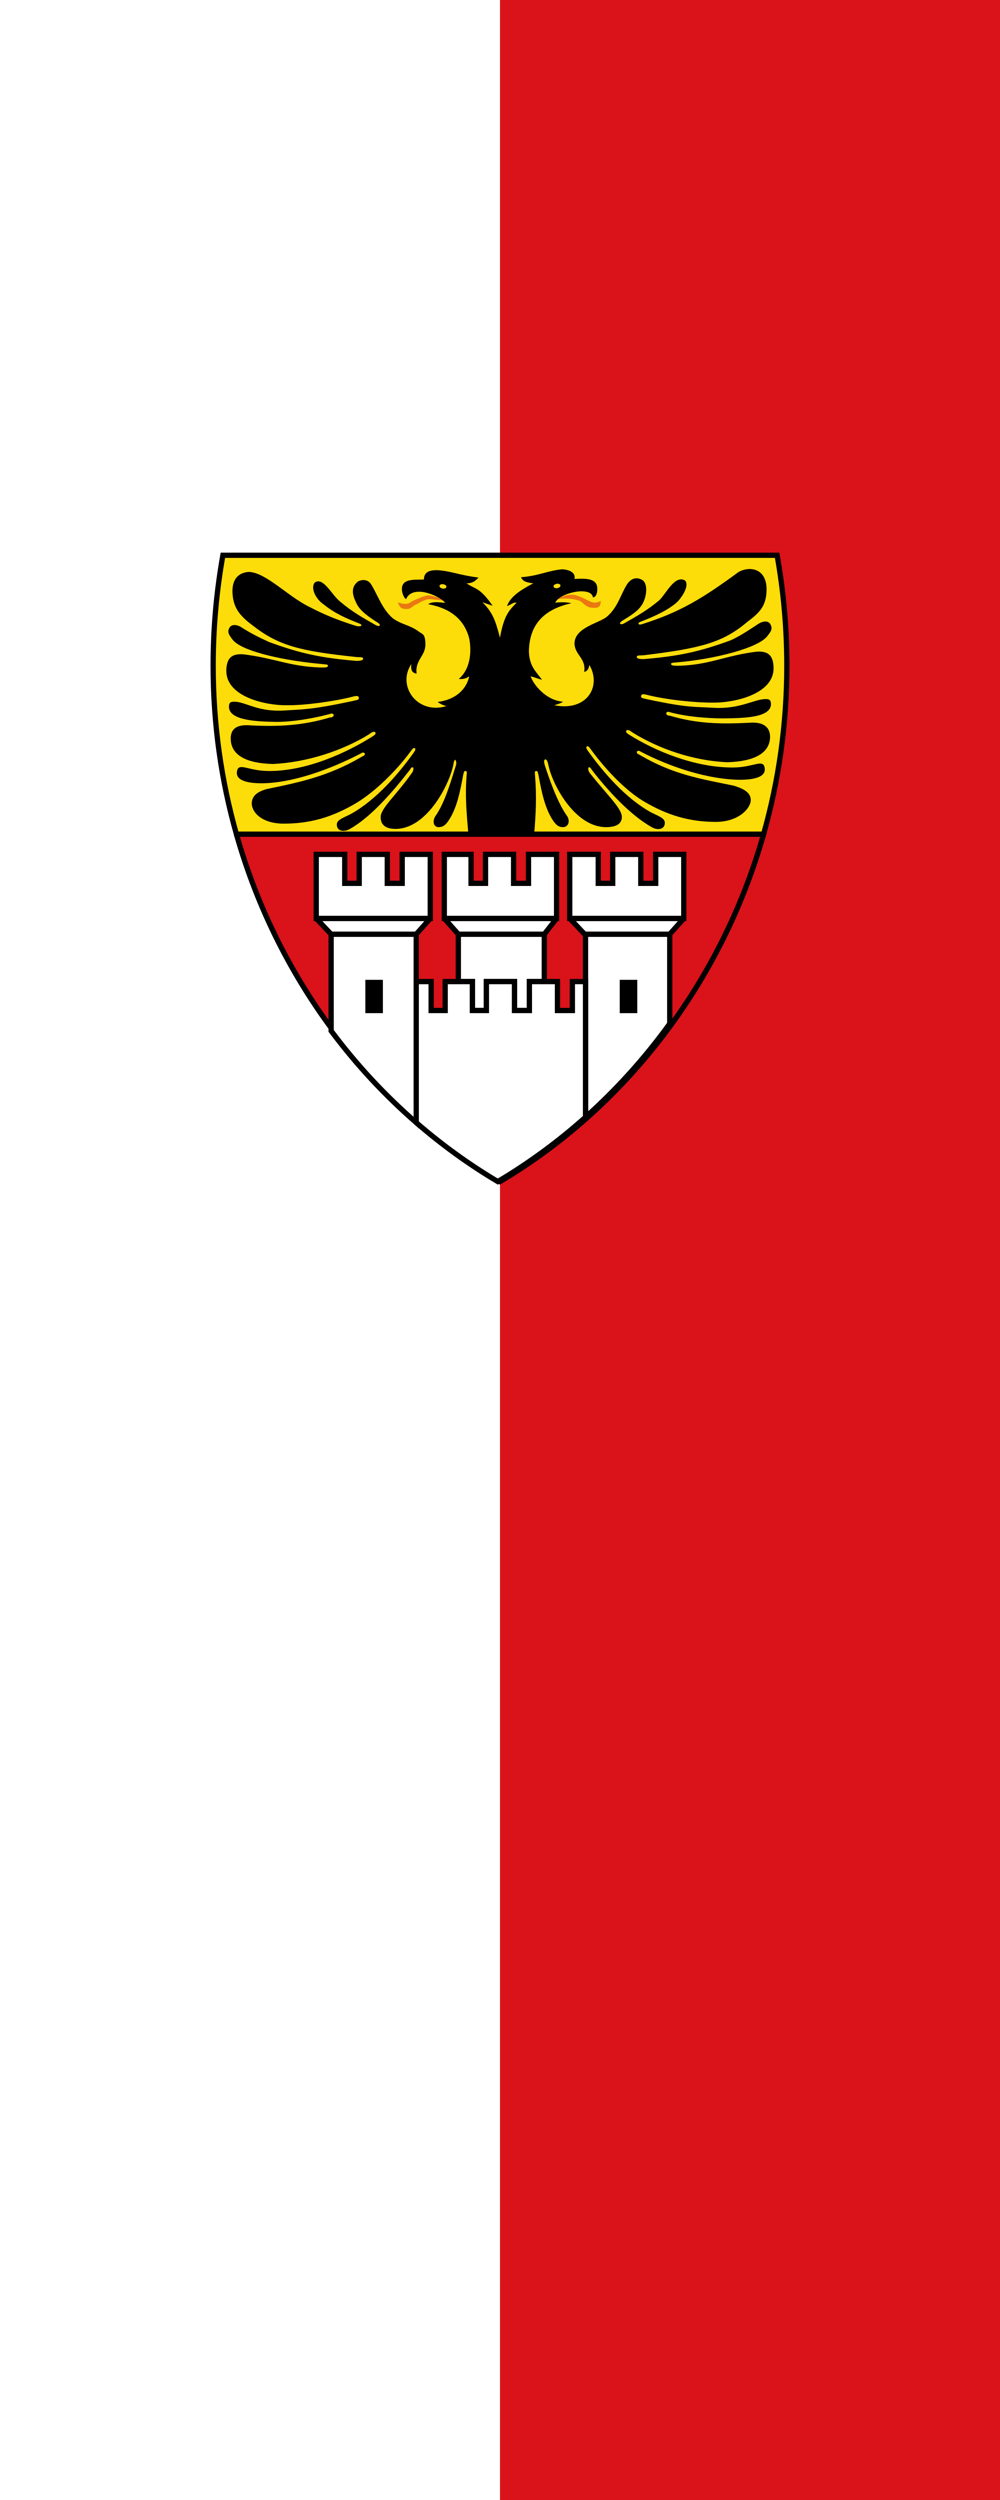
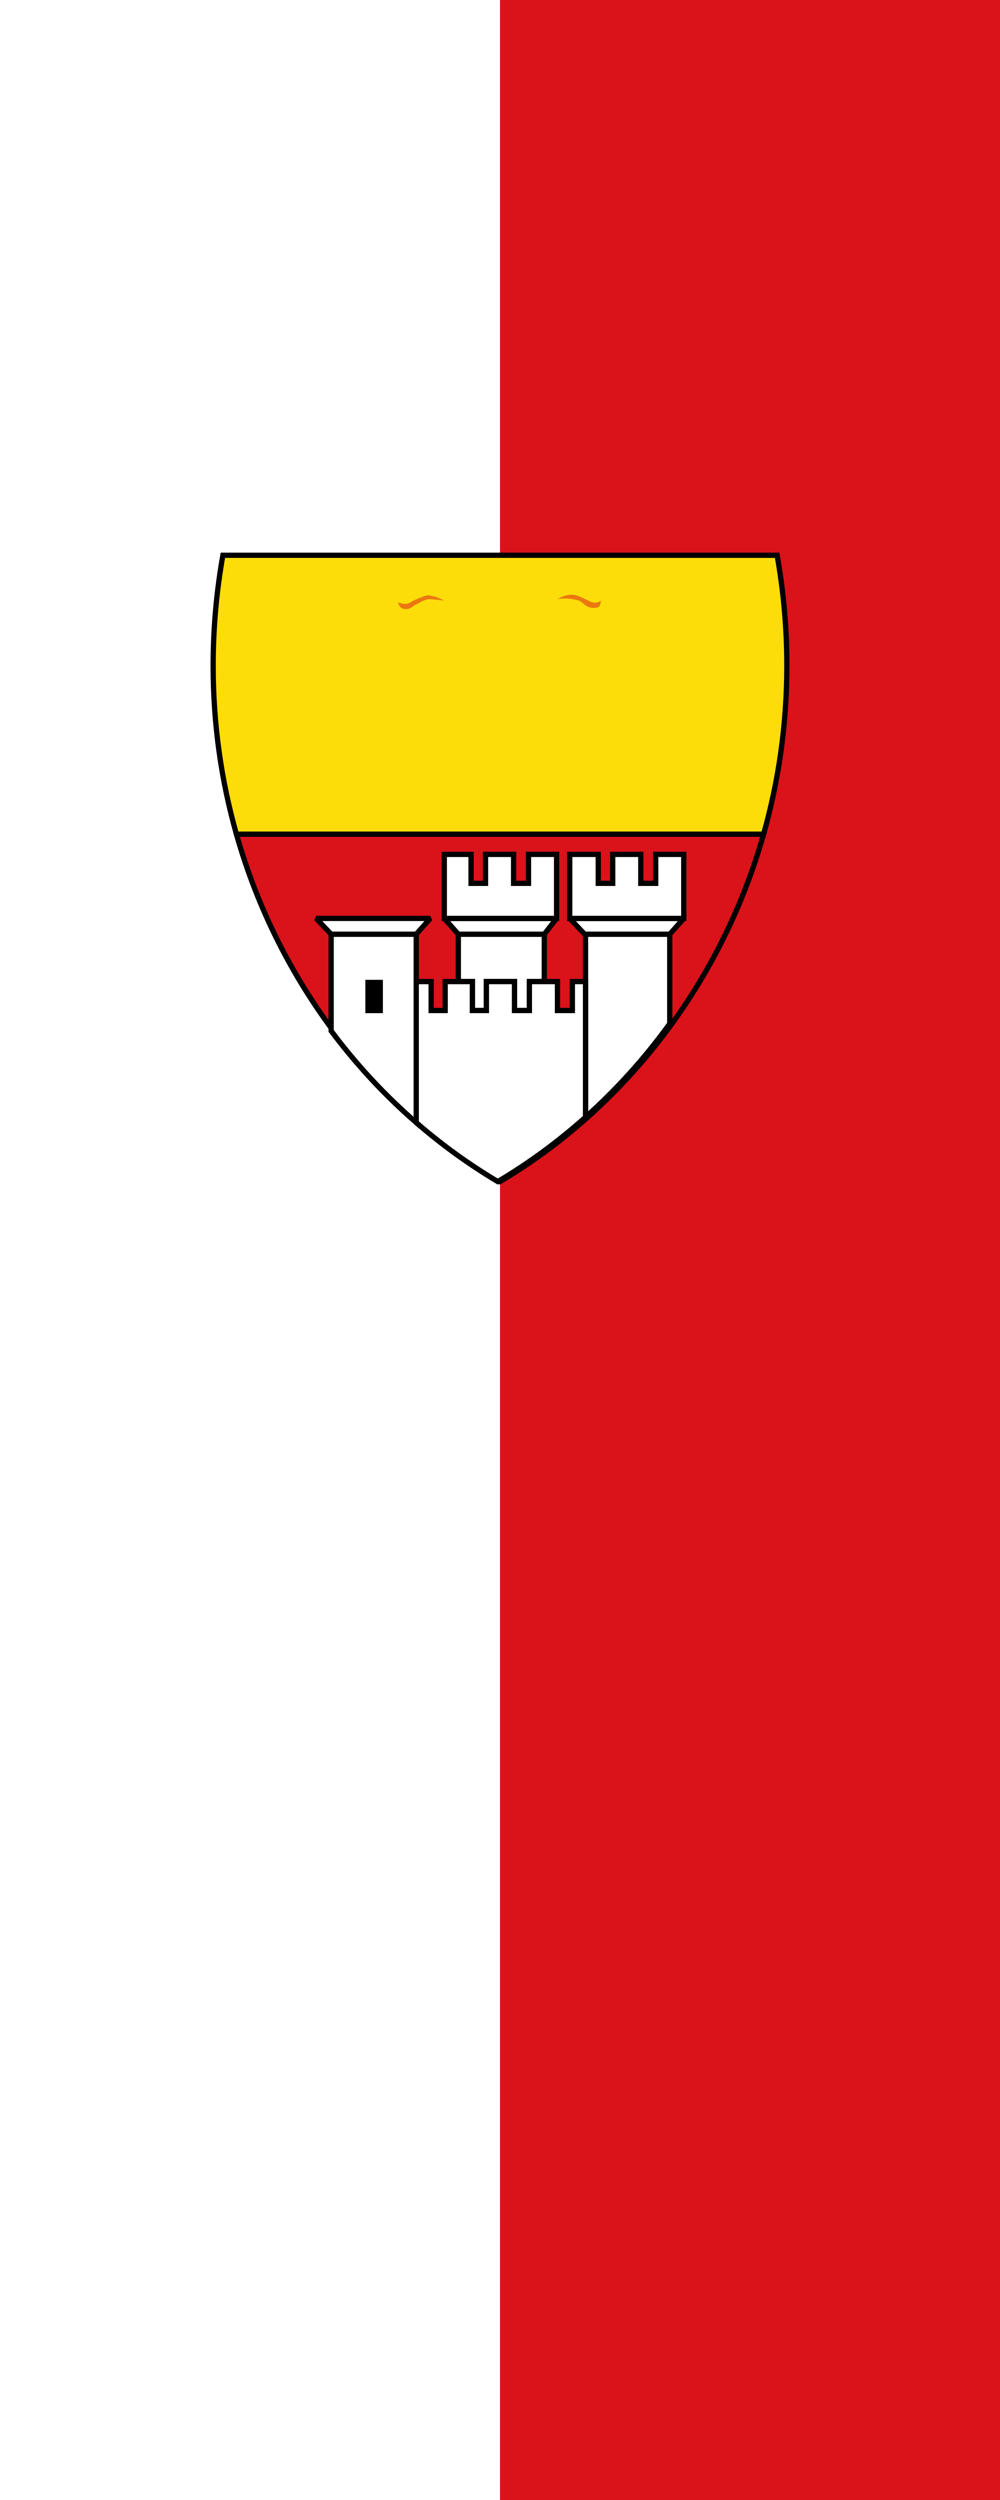
<svg xmlns="http://www.w3.org/2000/svg" version="1.1" width="100%" height="100%" viewBox="0 0 1140 2850" id="svg2">
  <rect x="0" y="0" width="1140" height="2850" fill="#333333" stroke="none" />
  <defs id="defs6">
    <style type="text/css" id="style6" />
  </defs>
  <g transform="matrix(0,-1,1,0,0,1900)" id="g4865">
    <path d="m -950,0 2850,0 0,570 -2850,0 z" id="rect4844-1" style="fill:#ffffff;fill-opacity:1;stroke:none" />
    <path d="m -950,570 2850,0 0,570 -2850,0 z" id="rect4844" style="fill:#da121a;fill-opacity:1;stroke:none" />
  </g>
  <path d="M 254.094,633 C 246.822,673.818 243,715.933 243,759 c 0,66.718 9.306,131.155 26.531,192 l 600.938,0 C 887.694,890.155 897,825.718 897,759 897,715.933 893.178,673.818 885.906,633 L 570,633 254.094,633 z" id="feld1000" style="fill:#fcdd09;fill-opacity:1;stroke:#000000;stroke-width:6;stroke-miterlimit:4;stroke-opacity:1" />
-   <path d="M 269.531,951 C 317.563,1120.666 427.348,1262.321 570,1347 712.652,1262.321 822.437,1120.666 870.469,951 l -600.938,0 z" id="feld2000" style="fill:#da121a;fill-opacity:1;stroke:#000000;stroke-width:6;stroke-miterlimit:4;stroke-opacity:1" />
+   <path d="M 269.531,951 C 317.563,1120.666 427.348,1262.321 570,1347 712.652,1262.321 822.437,1120.666 870.469,951 z" id="feld2000" style="fill:#da121a;fill-opacity:1;stroke:#000000;stroke-width:6;stroke-miterlimit:4;stroke-opacity:1" />
  <g transform="matrix(2.212,0,0,2.212,224.272,620)" id="doppeladler1001">
-     <path d="m 45,22 c -9.822,0.388 -19.085,5.986 -19,22 0.132,18.743 8.842,28.438 23,39 29.378,22.955 53.503,29.213 118,36 5.084,0.434 7.774,-0.349 8,2 -0.01,2.443 -5.859,2.425 -8.062,2.406 C 127.038,120.029 103.742,115.097 68,102 56.749,96.916 45.956,91.486 36,85 c -3.816,-2.445 -9.981,-4.015 -13,0 -3.644,5.515 -0.689,9.091 3,14 10.274,14.021 61.708,24.558 102,28 2.625,0.513 6.8,-0.032 7,2 -0.562,1.935 -2.197,1.996 -8,2 -35.51,-1.089 -52.163,-10.47 -88,-15 -13.202,-1.162 -19.918,3.534 -20,19 0.182,29.958 46.186,39.416 69,39 20.632,0.256 54.956,-4.48 76,-10 3.106,-0.667 5.224,-1.096 6,1 0.96,3.292 -2.592,2.926 -6,4 -48.232,10.297 -57.403,9.626 -79,11 C 55.486,181.878 41.328,170.436 29,170 c -4.672,-0.146 -6.993,0.433 -7,6 0.466,15.581 32.42,16.703 55,17 18.448,-0.14 40.629,-3.825 60,-9 1.826,-0.714 3.038,-0.938 4.531,0.812 -0.205,2.716 -2.296,3.025 -4.531,3.188 -31.095,9.275 -58.754,10.55 -90,9 -15.293,-1.375 -22.933,3.171 -23,15 0.221,18.983 17.47,28.142 48,29 38.463,-1.769 79.256,-14.928 110,-34 2.432,-1.97 5.274,-3.793 7,-2 0.834,2.588 -2.173,3.601 -4,5 -29.029,18.206 -73.913,38.982 -117,39 -24.979,0.162 -36.091,-11.443 -37,2 -0.169,7.32 8.187,11.87 28,12 35.275,-0.2 78.032,-15.635 113.125,-33.875 1.879,-1.151 3.08,-1.944 4.875,-0.125 -0.061,3.093 -2.089,2.542 -4,4 -37.728,22.065 -70.377,28.866 -108.469,36.688 C 56.342,272.212 48.144,276.127 48,286 c 0.038,9.75 11.214,23.473 38,23 27.837,-0.226 53.25,-6.717 82,-24 20.949,-12.781 45.138,-36.502 61.156,-58.406 1.944,-2.653 3.377,-4.594 4.844,-3.594 1.015,1.045 0.726,2.181 -2,6 -16.156,22.434 -41.442,52.57 -71,69 -7.929,4.111 -16.022,6.478 -16,12 -0.018,7.833 8.284,8.913 15,5 24.154,-13.649 49.067,-42.547 68,-67 1.324,-1.696 2.069,-4.047 4,-3 0.861,1.364 0.093,4.754 -2,7 -16.379,23.403 -34.615,39.23 -35,49 -0.112,4.806 0.976,14.018 17,14 36.27,-0.012 62.091,-52.102 66,-74 0.297,-2.428 0.723,-3.805 2,-5 1.243,1.736 1.454,3.893 1,6 -4.587,14.126 -12.22,42.82 -24,59 -3.6,7 -0.639,12.032 4,12 5.847,-0.04 8.322,-3.284 10.844,-6.656 9.901,-14.055 13.766,-33.874 17.281,-53.156 0.653,-2.189 0.781,-4.675 2.875,-4.188 1.655,0.386 1.235,2.341 1,5 -1.905,23.758 -0.032,42.842 2,67 l 20,0 17,0 38,0 c 2.032,-24.158 2.905,-43.242 1,-67 -0.235,-2.659 -0.655,-4.614 1,-5 2.094,-0.488 2.222,1.999 2.875,4.188 3.515,19.282 7.38,39.101 17.281,53.156 2.521,3.372 4.997,6.616 10.844,6.656 4.639,0.032 8.6,-5 5,-12 -11.78,-16.18 -21.413,-44.874 -26,-59 -0.454,-2.107 -1.243,-4.264 0,-6 1.902,-1.055 3.078,1.322 4,5 3.909,21.898 29.73,71.988 66,72 16.024,0.018 18.112,-7.194 18,-12 -0.385,-9.77 -17.371,-25.347 -36,-49 -2.093,-2.246 -2.861,-5.636 -2,-7 1.931,-1.047 2.676,1.304 4,3 18.933,24.453 43.846,51.351 68,65 6.716,3.913 15.018,2.833 15,-5 0.022,-5.522 -8.071,-7.889 -16,-12 -29.558,-16.43 -54.844,-46.566 -71,-69 -2.726,-3.819 -3.015,-4.955 -2,-6 1.467,-1 2.9,0.94 4.844,3.594 16.019,21.904 38.208,45.625 59.156,58.406 28.75,17.283 54.163,23.774 82,24 26.786,0.473 40.962,-15.25 41,-25 -0.144,-9.873 -11.342,-13.788 -19.531,-16.312 C 559.377,257.866 528.728,253.065 491,231 c -1.911,-1.458 -3.939,-0.907 -4,-4 1.795,-1.819 2.996,-1.026 4.875,0.125 35.093,18.24 77.85,31.675 113.125,31.875 19.813,-0.13 28.169,-4.68 28,-12 -0.909,-13.443 -12.021,-1.838 -37,-2 -43.087,-0.018 -87.971,-18.794 -117,-37 -1.827,-1.399 -4.834,-2.412 -4,-5 1.726,-1.793 4.568,0.03 7,2 30.744,19.072 69.537,32.231 108,34 30.53,-0.858 48.779,-10.017 49,-29 -0.068,-11.829 -8.707,-17.375 -24,-16 -31.246,1.55 -58.905,1.275 -90,-8 -2.236,-0.162 -4.326,-0.471 -4.531,-3.188 1.493,-1.75 2.705,-1.526 4.531,-0.812 19.371,5.175 41.552,6.86 60,7 22.58,-0.297 54.534,-0.419 55,-16 -0.007,-5.567 -2.328,-6.146 -7,-6 -12.328,0.436 -29.423,11.784 -58.938,9.906 C 552.465,175.532 546.232,177.297 498,167 c -3.408,-1.074 -6.96,-0.709 -6,-4 0.776,-2.096 2.894,-1.667 6,-1 21.044,5.52 55.368,9.256 76,9 22.814,0.416 68.818,-9.042 69,-39 -0.082,-15.466 -6.798,-20.162 -20,-19 -35.837,4.53 -52.49,14.911 -88,16 -5.803,-0.004 -8.438,-0.065 -9,-2 0.2,-2.032 5.375,-1.487 8,-2 40.292,-3.442 91.726,-15.979 102,-30 3.689,-4.909 6.644,-7.735 3,-14 -3.019,-4.015 -9.184,-2.445 -13,0 -9.956,6.486 -20.749,13.916 -32,19 -35.742,13.097 -59.038,18.029 -98.938,21.406 -2.204,0.019 -8.052,0.036 -8.062,-2.406 0.226,-2.349 2.916,-1.566 8,-2 65.622,-7.912 90.497,-14.67 118,-38 C 627.158,68.438 634.868,60.743 635,42 635.123,18.707 616.849,14.711 603.219,21.969 561.193,52.856 535.851,68.013 492.875,81.625 491.039,82.077 489.385,82.398 489,81 c -0.23,-1.257 1.053,-1.504 2.656,-2.312 15.586,-6.049 32.714,-13.762 42.5,-23.438 4.677,-5.164 13.143,-17.737 7.875,-23.5 C 530.386,25.164 520.773,46.27 513,54 c -12.855,10.97 -25.113,18.009 -41,27 -1.408,0.432 -3.109,1.219 -4,0 -0.484,-0.854 0.785,-2.052 2,-3 9.898,-6.182 20.559,-12.206 24.594,-21.656 C 498.353,48.538 499.826,34.951 493,31 c -6.766,-3.639 -12.58,-1.429 -17,5 -7.306,11.48 -10.55,26.439 -23,37 -8.778,7.452 -36.139,12.071 -37,30 -0.22,13.447 13.719,17.487 11,33 4.18,-0.882 5.222,-3.972 6,-8 14.296,25.177 -3.485,53.413 -40,46 3.873,-1.316 6.885,-1.913 10,-4 -19.947,-1.615 -34.119,-19.99 -37,-29 3.766,0.918 9.241,3.082 13,4 -7.632,-10.202 -14.269,-15.673 -15,-32 0.379,-31.534 17.686,-48.461 48.469,-55.344 C 405.028,55.915 397.315,56.8 394,57 c 5.998,-11.925 41.373,-18.847 43,-6 3.445,0.041 5.202,-5.096 5,-10 -0.231,-11.777 -12.415,-11.709 -26,-11 1.844,-8.37 -8.482,-10.86 -14,-11 -16.377,1.45 -27.679,7.763 -47,9 2.167,5.443 8.087,6.23 14,7 -13.936,7.384 -25.839,14.564 -30,26 5.624,-2.088 6.977,-4.537 11,-4 -8.602,9.162 -14.091,13.524 -19,40 -5.116,-19.584 -8.249,-28.781 -20,-40.438 l 11.656,4.062 C 307.825,39.067 302.649,41.99 293,35 c 6.442,-0.133 9.352,-2.034 13.562,-6.531 C 283.451,25.371 275.533,21.088 260,20 252.517,19.841 244.494,20.872 244.25,30.656 233.243,31.165 218.09,29.042 219.281,43 c 0.305,3.75 2.371,8.894 4.688,9.969 6.993,-16.345 35.671,-5.406 44.625,4.156 -2.319,0.379 -13.841,-2.472 -19.438,1.656 C 273.245,63.159 290.113,75.104 296,98 c 3.149,16.236 0.596,35.734 -12,46 5.136,0.457 8.24,-0.332 12,-3 -3.001,13.885 -14.28,26.495 -36.125,29.281 3.935,2.721 6.012,3.536 10.125,4.719 -33.418,10.041 -56.765,-23.138 -40,-48 -0.97,7.403 1.068,10.118 6,11 -2.109,-15.248 9.92,-20.023 10,-33 0.08,-12.977 -3.896,-12.077 -7.656,-15.062 C 227.725,82.131 219.839,82.576 209,75 196.55,64.439 191.306,47.48 184,36 c -3.17,-5.179 -9.734,-6.014 -15,-3 -7.951,6.326 -6.509,14.694 -2,24 4.035,9.45 15.102,16.818 25,23 1.215,0.948 2.484,2.146 2,3 -0.891,1.219 -2.592,0.432 -4,0 -15.887,-8.991 -28.145,-16.03 -41,-27 -9.898,-7.73 -19.355,-28.586 -29,-22 -5.268,5.763 0.573,18.836 10,25 11.786,9.676 24.757,15.639 40.344,21.688 1.603,0.809 2.886,1.055 2.656,2.312 -0.385,1.398 -4.039,1.077 -5.875,0.625 C 145.637,76.819 130.961,70.852 114,62 89.409,50.166 64.639,22.917 45,22 z" transform="matrix(0.452,0,0,0.452,6.658,4.521)" id="doppeladler1101" style="fill:#000000" />
    <path d="m 119.761,26.515 c -2.273,0.013 -4.853,1.365 -6.065,1.875 -3.051,1.028 -3.97,2.544 -6.144,2.549 -1.601,0.003 -2.441,-0.447 -3.94,-0.696 1.013,2.24 1.517,3.35 4.35,3.35 2.833,0 3.087,-1.638 5.421,-2.503 0.927,-0.344 4.524,-3.112 7.729,-2.507 3.635,0.247 6.62,0.709 6.62,0.709 -4.494,-2.046 -3.615,-1.845 -7.97,-2.777 z" id="adlerzunge1111" style="opacity:0.5;fill:#da121a;fill-opacity:1" />
    <path d="m 193.357,26.219 c 3.896,0.002 8.853,3.782 11.302,4.069 1.319,0.064 2.491,-0.268 3.616,-0.904 -0.239,2.639 -0.701,3.634 -3.616,3.616 -3.961,0 -5.011,-2.3 -7.233,-3.616 -4.297,-1.434 -8.362,-1.405 -11.753,-0.904 3.151,-1.302 4.326,-2.293 7.685,-2.26 z" id="adlerzunge1112" style="opacity:0.5;fill:#da121a;fill-opacity:1" />
    <path d="m 128.686,22.239 c -0.108,0.615 -0.994,0.972 -1.977,0.799 -0.983,-0.173 -1.693,-0.812 -1.585,-1.427 0.108,-0.615 0.994,-0.972 1.977,-0.799 0.983,0.173 1.693,0.812 1.585,1.427 z" id="adlerauge1121" style="fill:#fcdd09;fill-opacity:1" />
    <path d="m 183.891,22.017 c 0.108,0.615 0.993,0.972 1.976,0.799 0.985,-0.174 1.694,-0.813 1.585,-1.427 -0.108,-0.615 -0.993,-0.973 -1.978,-0.799 -0.983,0.173 -1.692,0.812 -1.584,1.427 z" id="adlerauge1122" style="fill:#fcdd09;fill-opacity:1" />
  </g>
  <g transform="translate(237.5,630)" id="tuerme2001">
    <path d="m 140,435 0,110.188 c 28.711,38.457 61.273,73.537 97,104.562 l 0,-214.75 -97,0 z" id="turm2100" style="fill:#ffffff;stroke:#000000;stroke-width:6;stroke-miterlimit:4;stroke-dasharray:none" />
    <path d="m 140,435 -17,-18 130,0 -16,18 z" id="turm2110" style="fill:#ffffff;stroke:#000000;stroke-width:6;stroke-linejoin:bevel;stroke-miterlimit:4;stroke-dasharray:none" />
-     <path d="m 204,344 -32,0 0,33 -16.5,0 0,-33 -32.5,4e-5 0,73 130,-1.5e-4 0,-73 L 221,344 l 0,33 -17,-4e-5 z" id="turmzinnen2120" style="fill:#ffffff;stroke:#000000;stroke-width:6;stroke-linejoin:miter;stroke-miterlimit:4" />
    <rect width="20" height="38" x="179" y="487" id="turmfenster2130" />
    <path d="m 285,435 0,54 16,6.2e-4 0,33 16,0 0,-33 32,0 0,33 17,0 0,-33 17,-6.2e-4 L 383,435 z" id="turm2200" style="fill:#ffffff;stroke:#000000;stroke-width:6;stroke-miterlimit:4;stroke-dasharray:none" />
    <path d="m 285,435 -16,-18 128,0 -14,18 z" id="turm2210" style="fill:#ffffff;stroke:#000000;stroke-width:6;stroke-linecap:round;stroke-linejoin:round;stroke-miterlimit:4;stroke-dasharray:none" />
    <path d="m 348,344 -32,0 0,33 -16.5,0 0,-33 -30.5,4e-5 0,73 128,-1.5e-4 0,-73 -32,9e-5 0,33 -17,-4e-5 z" id="turmzinnen2220" style="fill:#ffffff;stroke:#000000;stroke-width:6;stroke-miterlimit:4" />
    <path d="m 430,435 0,208.594 c 35.48,-31.707 67.696,-67.442 96,-106.562 L 526,435 l -96,0 z" id="turm2300" style="fill:#ffffff;stroke:#000000;stroke-width:6;stroke-miterlimit:4;stroke-dasharray:none" />
    <path d="m 429,435 -17,-18 130,0 -16,18 z" id="turm2310" style="fill:#ffffff;stroke:#000000;stroke-width:6;stroke-linejoin:bevel;stroke-miterlimit:4;stroke-dasharray:none" />
    <path d="m 493,344 -32,0 0,33 -16.5,0 0,-33 -32.5,4e-5 0,73 130,-1.5e-4 0,-73 L 510,344 l 0,33 -17,-4e-5 z" id="turmzinnen2320" style="fill:#ffffff;stroke:#000000;stroke-width:6;stroke-miterlimit:4" />
-     <rect width="20" height="38" x="469" y="487" id="turmfenster2330" />
    <path d="m 237,489 0,160.75 c 29.023,25.204 60.134,47.741 93,67.25 35.518,-21.084 69.003,-45.705 100,-73.406 L 430,489 l -15,0 0,33 -17,0 0,-33 -17,0 -15,0 0,33 -17,0 0,-33 -32,0 0,33 -16,0 0,-33 -16,0 -15,0 0,33 -16,0 0,-33 -17,0 z" id="mauer2800" style="fill:#ffffff;stroke:#000000;stroke-width:6;stroke-miterlimit:4;stroke-dasharray:none" />
  </g>
</svg>